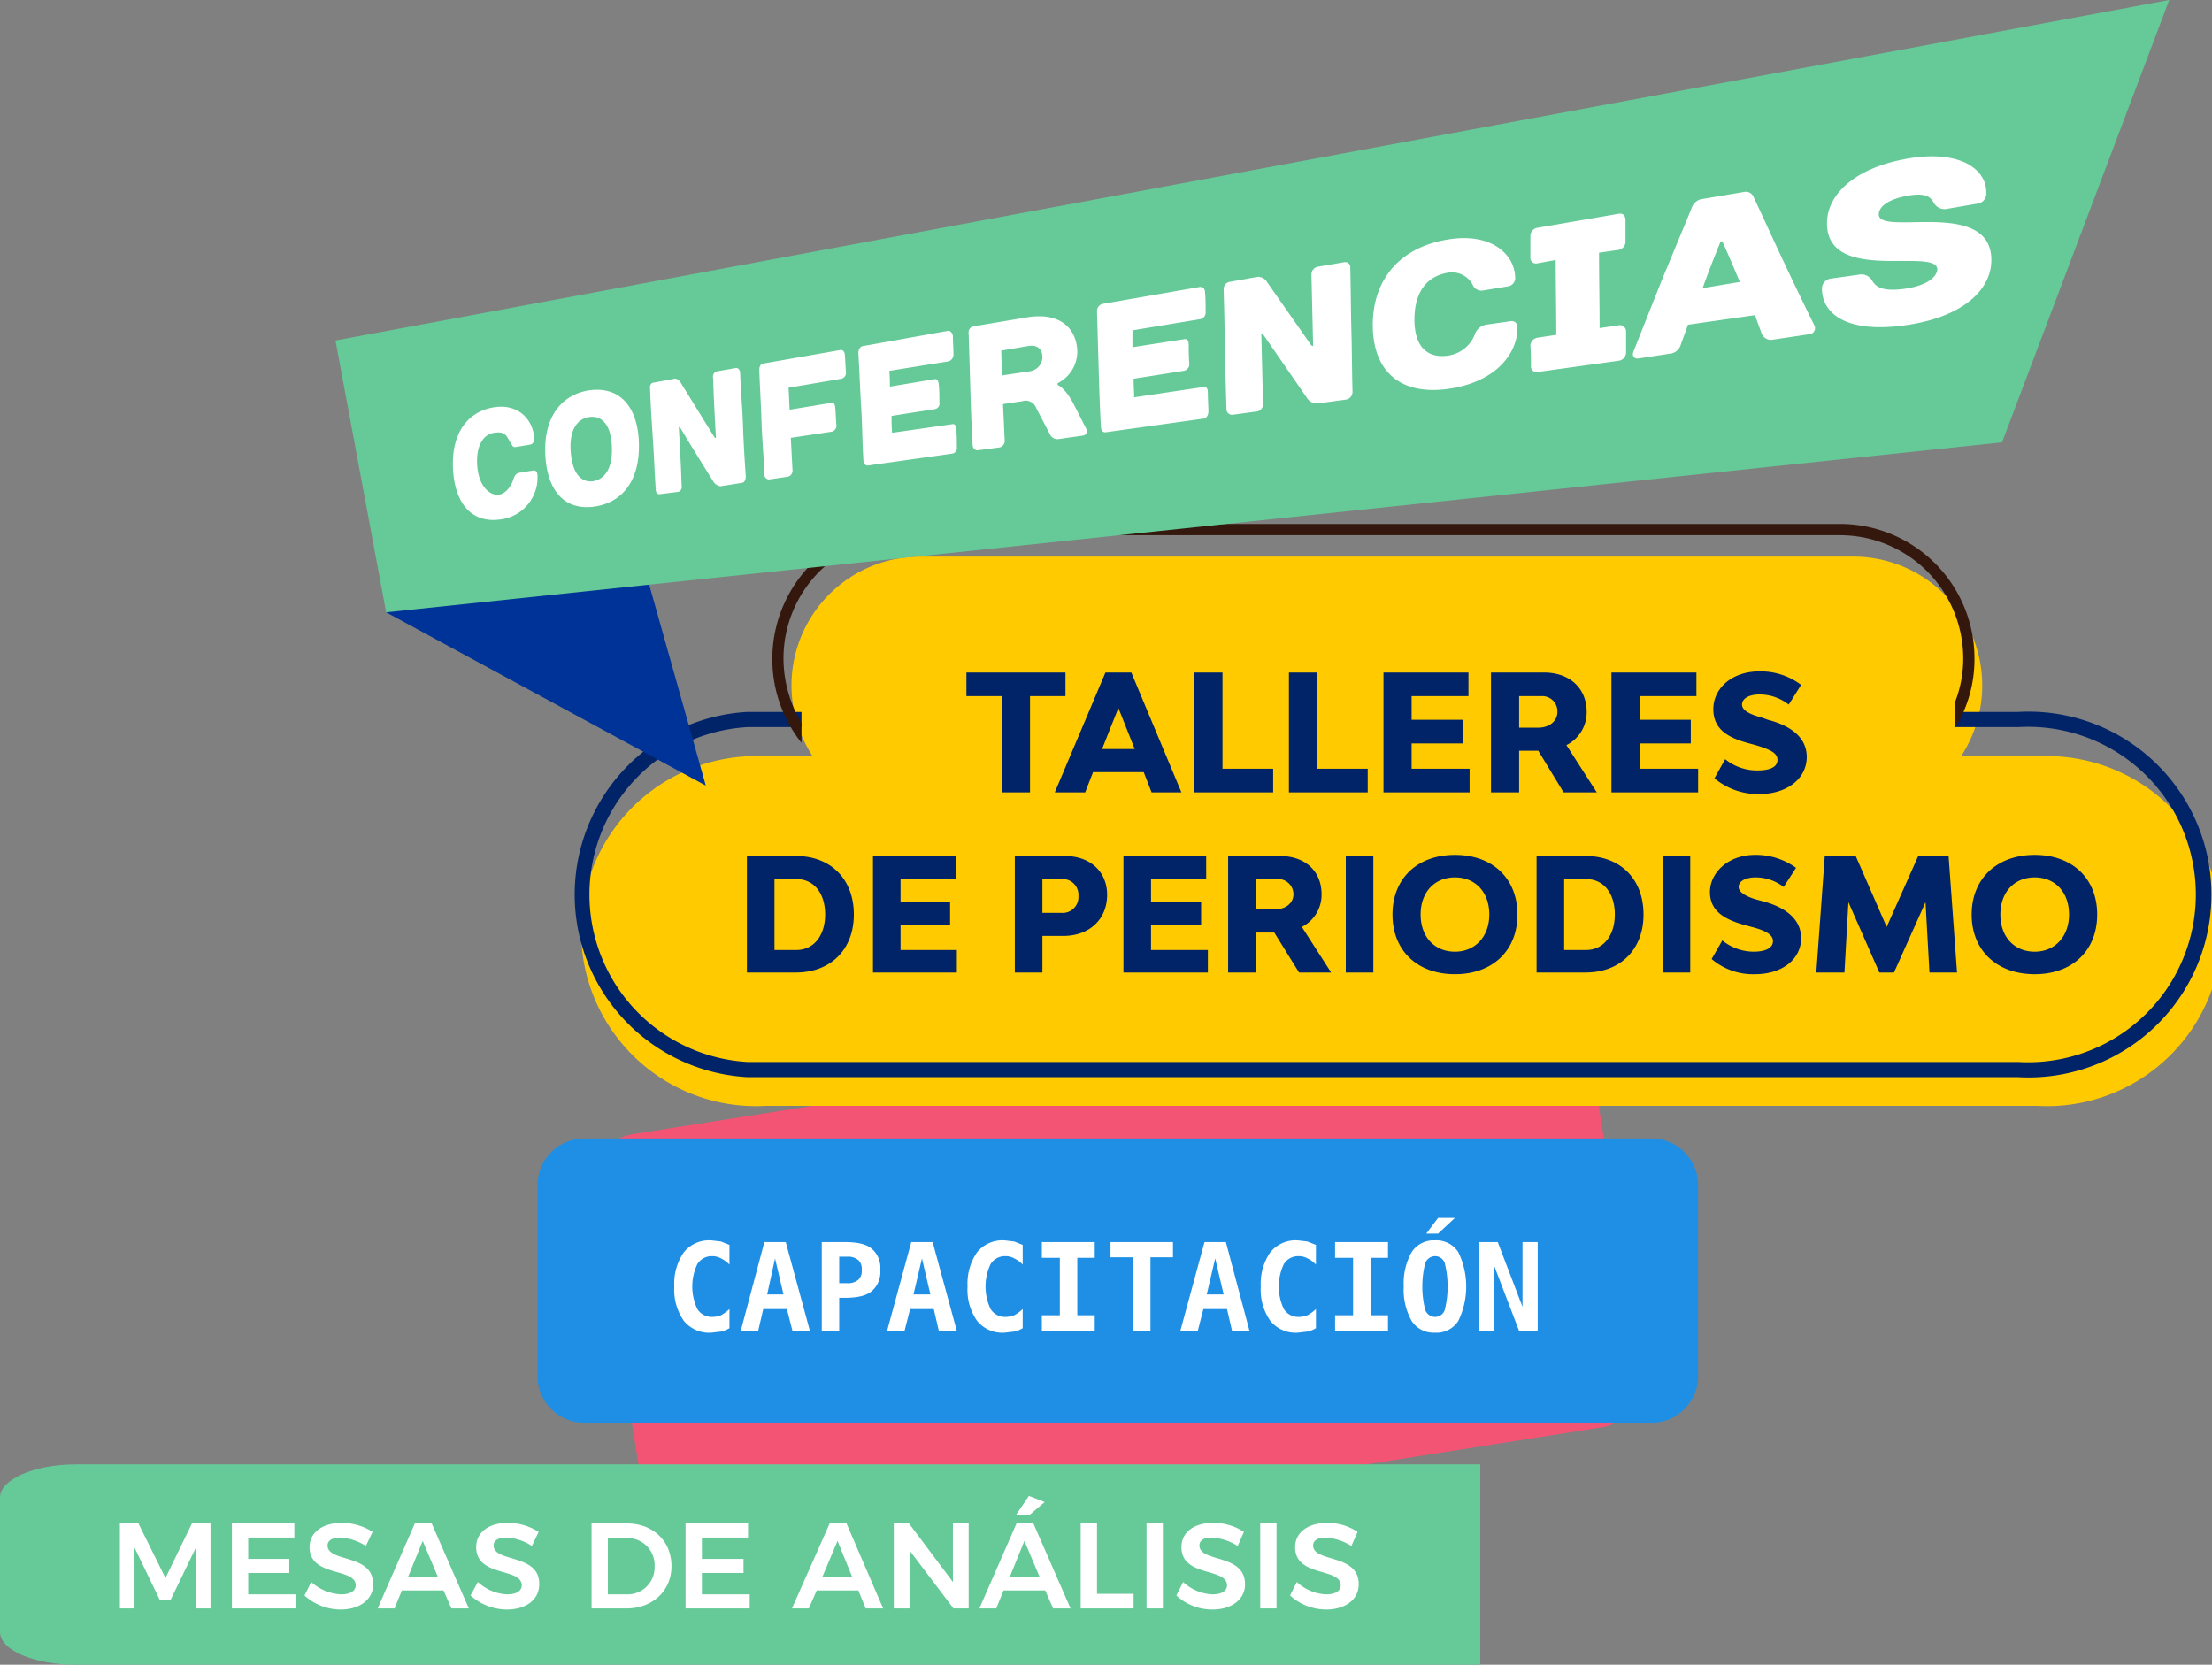
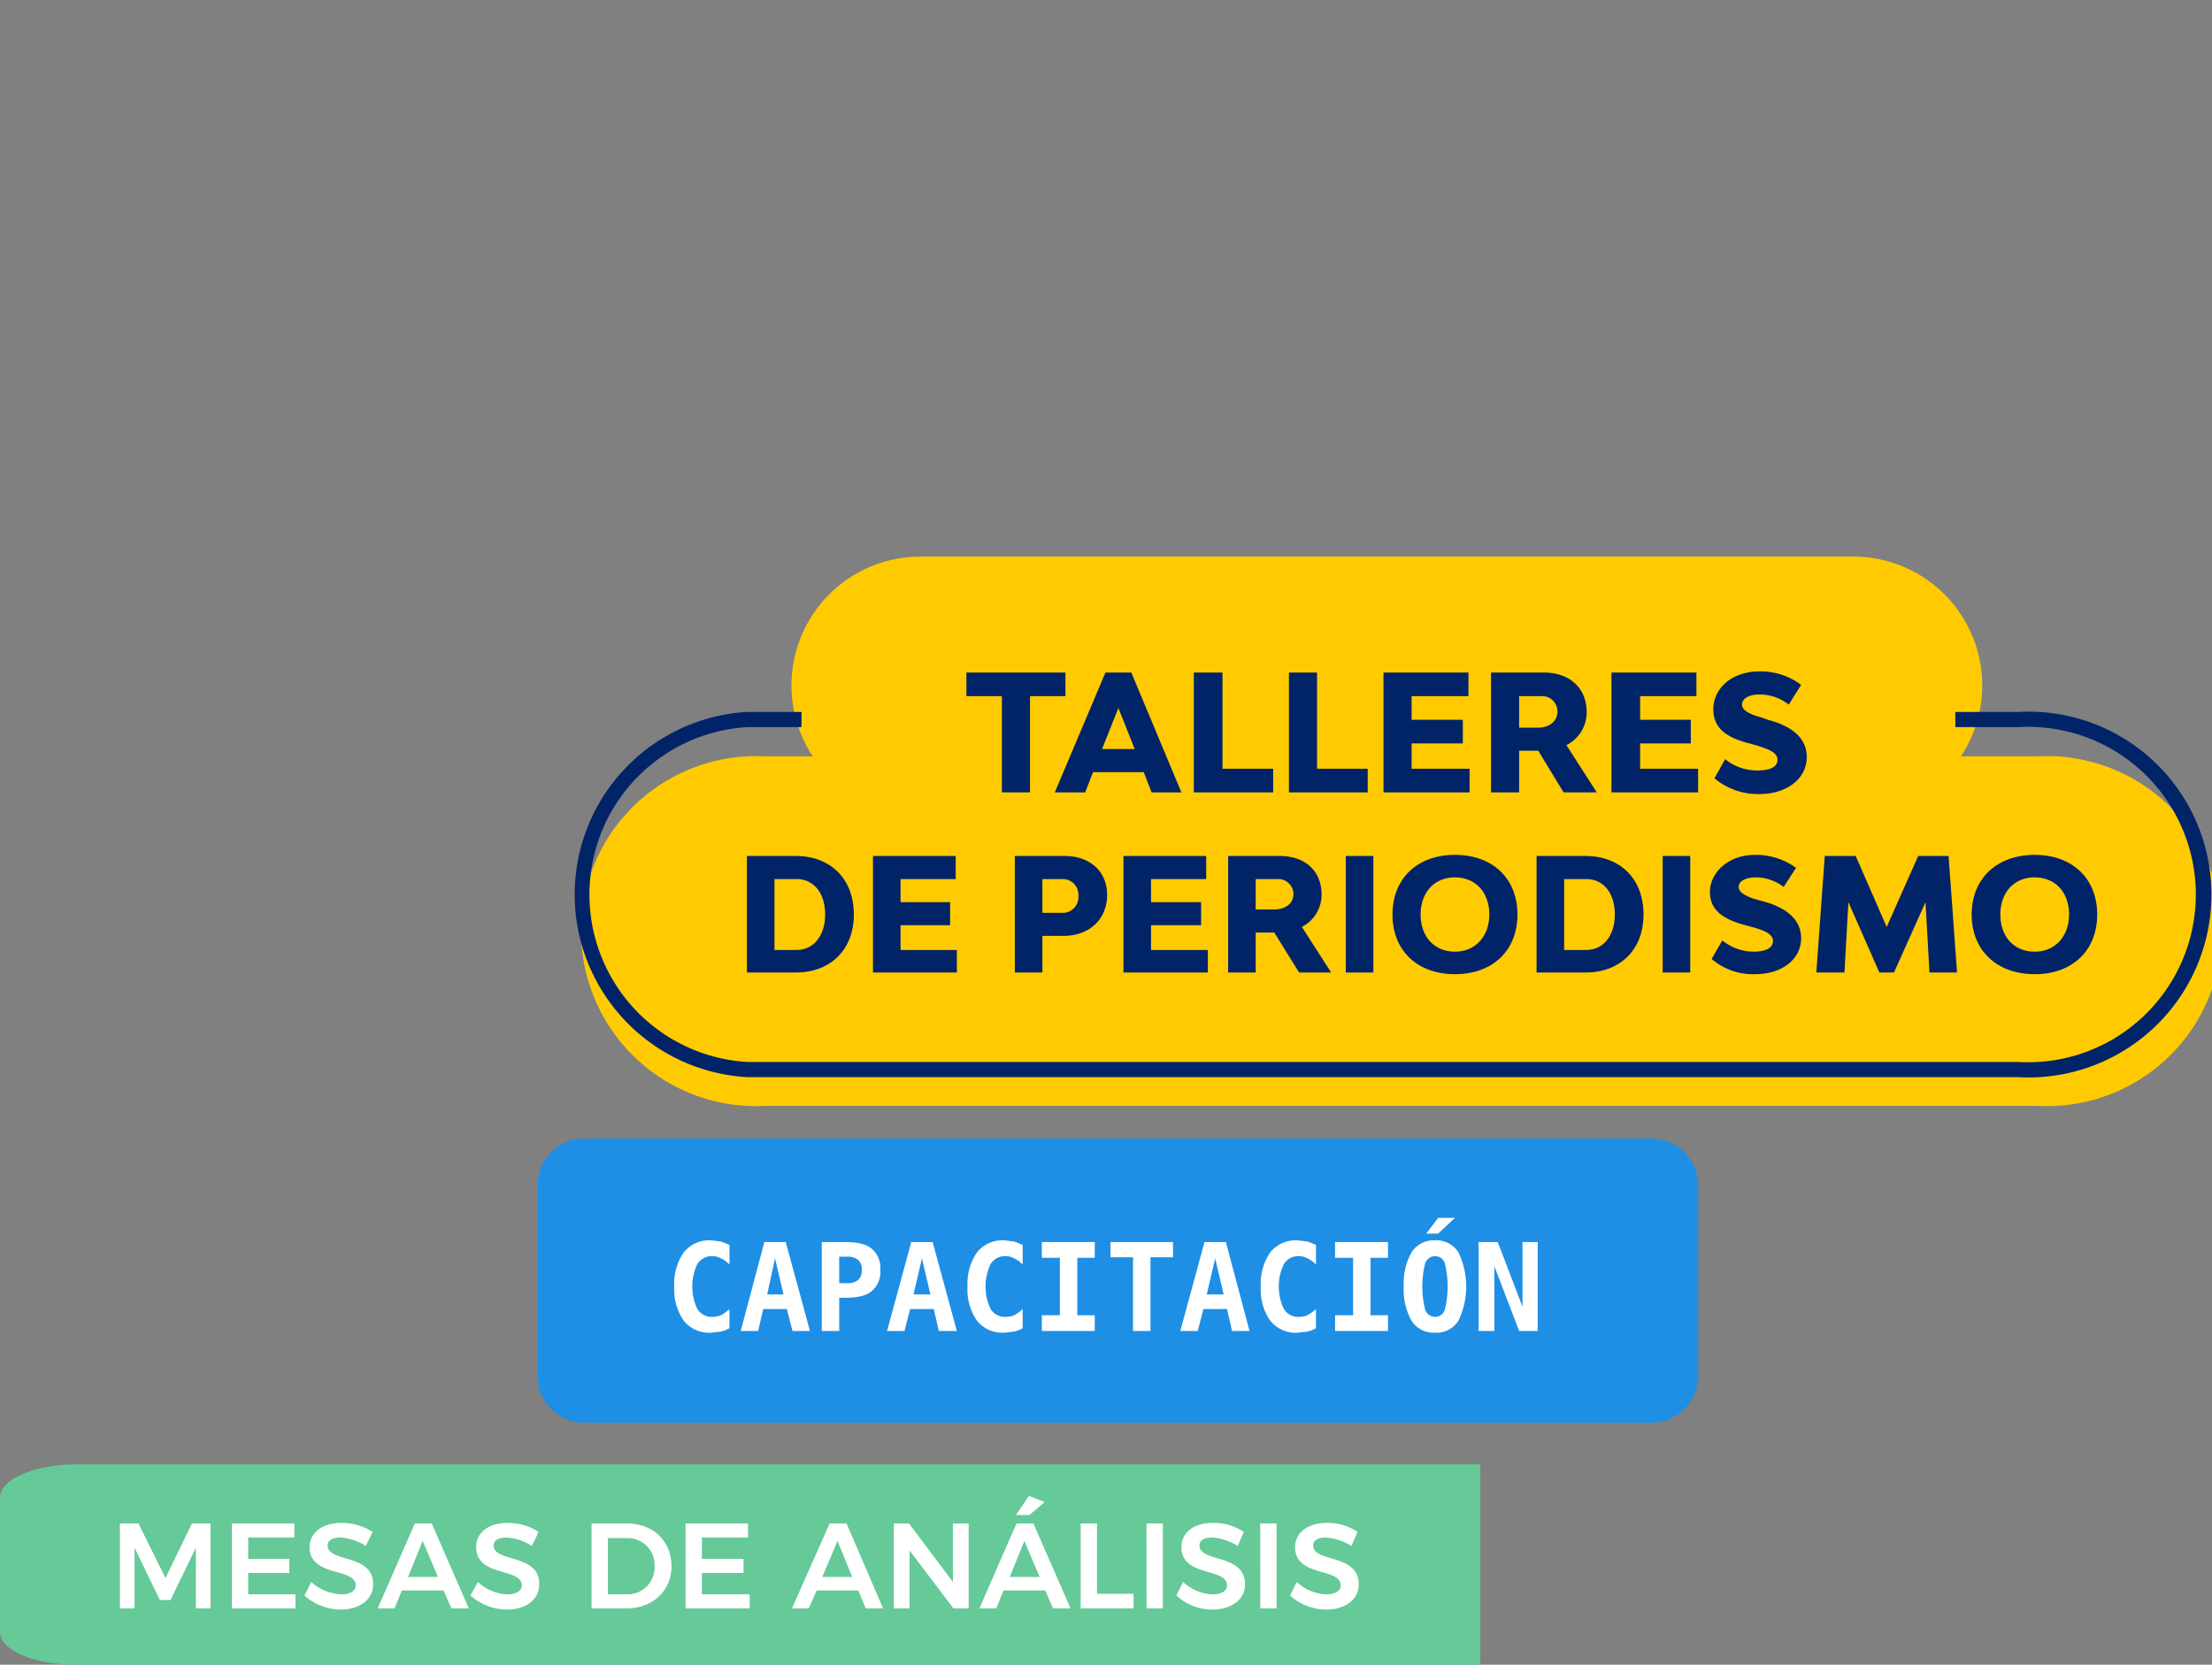
<svg xmlns="http://www.w3.org/2000/svg" viewBox="0 0 393 295.8">
  <rect x="0" y="0" width="393" height="295.8" fill="#808080" stroke="none" />
  <defs>
    <style>.fe2f2e18-74d5-4301-b5bb-debc80595d3b{fill:#f45473;}.f0182831-fd95-401c-865d-50f0b2bb170b{fill:#1e8fe5;}.f05bb430-cf63-49da-b029-f0eca058fd8d{fill:#fff;}.b8531fdc-9a1b-4451-955e-cea1abd29d18{fill:#ffcb00;}.ec86af16-fa29-452e-bdb5-7cd4bf128b12{fill:#012469;}.b58ad1f9-847e-49b4-84bc-a2381d75624a{fill:#34180d;}.beb94422-8d8c-40a7-aa40-4d1c30d62753{fill:#003398;}.f705c461-7e2d-48cc-91f5-a105b1a246d6{fill:#65c998;}</style>
  </defs>
  <g id="a6630f6a-e326-4d6c-a903-43aa1e9eb62c" data-name="Layer 2">
    <g id="a318eab0-51e1-4a8d-a927-92fbd593cbac" data-name="Layer 1">
-       <path class="fe2f2e18-74d5-4301-b5bb-debc80595d3b" d="M272.4,176.2l-67.2,10.7-92.6,14.6a8.3,8.3,0,0,0-7,9.5l9.7,60.9a8.3,8.3,0,0,0,9.5,6.9l92.6-14.6,67.3-10.6a8.4,8.4,0,0,0,6.9-9.6l-9.7-60.9a8.3,8.3,0,0,0-9.5-6.9" />
      <path class="f0182831-fd95-401c-865d-50f0b2bb170b" d="M293.4,202.3H103.8a8.3,8.3,0,0,0-8.3,8.3v33.8a8.3,8.3,0,0,0,8.3,8.4H293.4a8.3,8.3,0,0,0,8.3-8.4V210.6a8.3,8.3,0,0,0-8.3-8.3" />
      <path class="f05bb430-cf63-49da-b029-f0eca058fd8d" d="M262.7,220.7h3.4l4.4,11.5V220.7h2.7v15.8h-3.3L265.5,225v11.5h-2.8m-7.2-20.1h3l-3,2.8h-2.1Zm-6.1,12.2a11.2,11.2,0,0,1,1.4-6.1,4.6,4.6,0,0,1,4.1-2.1,4.6,4.6,0,0,1,4.2,2.1,14,14,0,0,1,0,12.2,4.6,4.6,0,0,1-4.2,2.1,4.6,4.6,0,0,1-4.1-2.1A11.2,11.2,0,0,1,249.4,228.6Zm5.5-5.4a1.9,1.9,0,0,0-1.7,1.3,17.1,17.1,0,0,0,0,8.2,1.9,1.9,0,0,0,1.7,1.3,1.8,1.8,0,0,0,1.8-1.3,17.1,17.1,0,0,0,0-8.2A1.8,1.8,0,0,0,254.9,223.2Zm-17.7.3v-2.8h9.4v2.8h-3.1v10.2h3.1v2.8h-9.4v-2.8h3.2V223.5ZM233.8,236a4.7,4.7,0,0,1-1.5.6l-1.7.2a5.8,5.8,0,0,1-4.9-2.1,9.6,9.6,0,0,1-1.7-6.1,9.8,9.8,0,0,1,1.7-6.1,5.8,5.8,0,0,1,4.9-2.1l1.7.2,1.5.6v3.5a4.8,4.8,0,0,0-1.5-1.1,3.2,3.2,0,0,0-1.6-.4,3,3,0,0,0-2.6,1.4,9.3,9.3,0,0,0,0,8,3,3,0,0,0,2.6,1.4,4.5,4.5,0,0,0,1.6-.3,7.2,7.2,0,0,0,1.5-1.1ZM214,220.7h3.8l4.2,15.8h-3.1l-.9-3.9h-4.2l-1,3.9h-3.1Zm1.9,2.9-1.5,6.4h3Zm-11.5,12.9h-3.1V223.4h-4v-2.7h11.1v2.7h-4Zm-19.3-13v-2.8h9.4v2.8h-3.1v10.2h3.1v2.8h-9.4v-2.8h3.2V223.5ZM181.7,236a4.7,4.7,0,0,1-1.5.6l-1.7.2a5.8,5.8,0,0,1-4.9-2.1,9.6,9.6,0,0,1-1.7-6.1,9.8,9.8,0,0,1,1.7-6.1,5.8,5.8,0,0,1,4.9-2.1l1.7.2,1.5.6v3.5a4.8,4.8,0,0,0-1.5-1.1,3.2,3.2,0,0,0-1.6-.4,3,3,0,0,0-2.6,1.4,9.3,9.3,0,0,0,0,8,3,3,0,0,0,2.6,1.4,4.5,4.5,0,0,0,1.6-.3,7.2,7.2,0,0,0,1.5-1.1Zm-19.8-15.3h3.8l4.3,15.8h-3.2l-.9-3.9h-4.2l-1,3.9h-3.1Zm1.9,2.9-1.5,6.4h3ZM146,220.7h4.2c2.2,0,3.8.4,4.7,1.2a4.4,4.4,0,0,1,1.5,3.7,4.5,4.5,0,0,1-1.5,3.8c-.9.8-2.5,1.2-4.7,1.2h-1.1v5.9H146Zm3.1,2.6V228h1.3a2.9,2.9,0,0,0,2.1-.6,2.2,2.2,0,0,0,.6-1.8,2.1,2.1,0,0,0-.6-1.7,2.9,2.9,0,0,0-2.1-.6Zm-13.3-2.6h3.8l4.3,15.8h-3.1l-1-3.9h-4.2l-.9,3.9h-3.1Zm1.9,2.9-1.4,6.4h2.9ZM129.6,236a4.7,4.7,0,0,1-1.5.6l-1.7.2a5.8,5.8,0,0,1-4.9-2.1,9.6,9.6,0,0,1-1.7-6.1,9.8,9.8,0,0,1,1.7-6.1,5.8,5.8,0,0,1,4.9-2.1l1.7.2,1.5.6v3.5a4.8,4.8,0,0,0-1.5-1.1,3.2,3.2,0,0,0-1.6-.4,3,3,0,0,0-2.6,1.4,9.3,9.3,0,0,0,0,8,3,3,0,0,0,2.6,1.4,4.5,4.5,0,0,0,1.6-.3,7.2,7.2,0,0,0,1.5-1.1Z" />
      <path class="b8531fdc-9a1b-4451-955e-cea1abd29d18" d="M361.9,134.4H348.4a22.9,22.9,0,0,0-19-35.5h-166a22.9,22.9,0,0,0-19,35.5h-8.3a31.1,31.1,0,1,0,0,62.1H361.9a31.1,31.1,0,1,0,0-62.1" />
      <path class="ec86af16-fa29-452e-bdb5-7cd4bf128b12" d="M142.4,129.2h-9.6a29.8,29.8,0,0,0,0,59.5H358.6a29.8,29.8,0,1,0,0-59.5H347.4v-2.7h11.2a32.5,32.5,0,1,1,0,64.9H132.8a32.5,32.5,0,0,1,0-64.9h9.6" />
-       <path class="b58ad1f9-847e-49b4-84bc-a2381d75624a" d="M255.6,95.1H161A21.9,21.9,0,0,0,139.2,117a22.6,22.6,0,0,0,3.2,11.5V132A24,24,0,0,1,161,93.1H327A23.9,23.9,0,0,1,350.8,117a23.4,23.4,0,0,1-3.4,12.3v-4.7a21,21,0,0,0,1.4-7.6A21.9,21.9,0,0,0,327,95.1H255.6" />
      <path class="ec86af16-fa29-452e-bdb5-7cd4bf128b12" d="M189.3,123.7H183v17.1h-5V123.7h-6.3v-4.2h17.6Zm13.9,13.5h-9l-1.4,3.6h-5.4l9-21.3H201l8.9,21.3h-5.3Zm-1.6-4.1-2.9-7.3-2.9,7.3Zm24.6,3.5v4.2H212.1V119.5h5.1v17.1Zm16.8,0v4.2H229V119.5h5v17.1Zm18.1,0v4.2H245.8V119.5h15.1v4.2H250.8v4.2h9.1v4.2h-9.1v4.5Zm12.2-3.2h-3.4v7.4h-5V119.5h9.4c4.6,0,7.6,2.8,7.6,7a6.5,6.5,0,0,1-3.6,5.9l5.4,8.4h-5.9Zm-3.4-4.1h3.4c2,0,3.4-1.2,3.4-2.8a2.7,2.7,0,0,0-2.9-2.8h-3.9Zm31.8,7.3v4.2H286.3V119.5h15.1v4.2h-10v4.2h9v4.2h-9v4.5Zm2.9,1.7,1.9-3.4a9,9,0,0,0,5.7,2c2.3,0,3.6-.6,3.6-1.9s-1.6-1.9-3.9-2.6l-1.1-.3c-3.8-1-6.4-2.5-6.4-6.1s3.2-6.7,8.2-6.7a11.9,11.9,0,0,1,7.4,2.4l-2.2,3.5a8.4,8.4,0,0,0-5.2-1.8c-1.8,0-3.1.7-3.1,1.8s1.6,1.8,3.5,2.3l1.1.4c3.5.9,6.9,2.8,6.9,6.6s-3.4,6.6-8.5,6.6A12.1,12.1,0,0,1,304.6,138.3Z" />
      <path class="ec86af16-fa29-452e-bdb5-7cd4bf128b12" d="M151.7,162.5c0,6.2-4.1,10.3-10.3,10.3h-8.7V152.1h8.7C147.6,152.1,151.7,156.2,151.7,162.5Zm-5.1,0c0-3.8-2-6.3-5.1-6.3h-3.9v12.6h3.9C144.6,168.8,146.6,166.2,146.6,162.5Zm23.4,6.3v4H155.1V152.1h14.7v4.1H160v4.1h8.8v4.1H160v4.4Zm26.7-9.8c0,4.3-3.1,7.3-7.8,7.3h-3.7v6.5h-4.9V152.1h8.9C193.7,152.1,196.7,154.9,196.7,159Zm-5.1.2a2.8,2.8,0,0,0-3-3h-3.4v6h3.4A2.8,2.8,0,0,0,191.6,159.2Zm23,9.6v4h-15V152.1h14.7v4.1h-9.8v4.1h8.9v4.1h-8.9v4.4Zm11.8-3.1h-3.3v7.1h-4.9V152.1h9.2c4.5,0,7.4,2.7,7.4,6.8a6.4,6.4,0,0,1-3.5,5.8l5.2,8.1h-5.7Zm-3.3-4.1h3.3c2,0,3.4-1.1,3.4-2.7a2.7,2.7,0,0,0-2.9-2.7h-3.8Zm16-9.5H244v20.7h-4.9Zm8.3,10.4c0-6.4,4.4-10.6,11.1-10.6s11.1,4.2,11.1,10.6-4.4,10.6-11.1,10.6S247.4,168.9,247.4,162.5Zm17.2,0c0-4-2.5-6.6-6.1-6.6s-6.1,2.6-6.1,6.6,2.5,6.6,6.1,6.6S264.6,166.4,264.6,162.5Zm27.4,0c0,6.2-4.1,10.3-10.3,10.3H273V152.1h8.7C287.9,152.1,292,156.2,292,162.5Zm-5.1,0c0-3.8-2-6.3-5.1-6.3h-3.9v12.6h3.9C284.9,168.8,286.9,166.2,286.9,162.5Zm8.5-10.4h4.9v20.7h-4.9Zm8.7,18.3,1.9-3.3a8.9,8.9,0,0,0,5.5,2c2.3,0,3.5-.7,3.5-1.9s-1.5-1.9-3.8-2.5l-1.1-.3c-3.7-1-6.3-2.5-6.3-5.9s3.2-6.6,8-6.6a12.2,12.2,0,0,1,7.3,2.3l-2.2,3.4a8.2,8.2,0,0,0-5-1.7c-1.8,0-3,.7-3,1.7s1.5,1.8,3.4,2.3l1.1.3c3.3.9,6.6,2.8,6.6,6.5s-3.3,6.4-8.2,6.4A11.3,11.3,0,0,1,304.1,170.4Zm38.7,2.4-.7-12.5-5.6,12.5h-2.6l-5.5-12.5-.7,12.5h-5l1.5-20.7h5.5l5.5,12.6,5.6-12.6h5.4l1.5,20.7Zm7.5-10.3c0-6.4,4.5-10.6,11.2-10.6s11.1,4.2,11.1,10.6-4.4,10.6-11.1,10.6S350.3,168.9,350.3,162.5Zm17.3,0c0-4-2.5-6.6-6.1-6.6s-6.1,2.6-6.1,6.6,2.5,6.6,6.1,6.6S367.6,166.4,367.6,162.5Z" />
-       <polygon class="beb94422-8d8c-40a7-aa40-4d1c30d62753" points="101.1 96.5 114.5 100.9 125.4 139.6 68.6 108.8 101.1 96.5" />
-       <polygon class="f705c461-7e2d-48cc-91f5-a105b1a246d6" points="59.6 60.5 385.4 0 355.7 78.6 68.6 108.8 59.6 60.5" />
-       <path class="f05bb430-cf63-49da-b029-f0eca058fd8d" d="M333.8,38.1c0-1.2,1.3-2.6,5-3.3s4.3.5,4.7,1.1a2.2,2.2,0,0,0,2.5,1.2l5.2-.9a1.8,1.8,0,0,0,1.7-1.9c.1-4.1-4.5-7.8-14.1-6.1s-14.2,6.6-14.2,11.4c-.1,11,19.6,4.2,19.6,8.3-.1,1.2-1.6,2.8-5.7,3.4s-5.2-.4-5.8-1.3a2.2,2.2,0,0,0-2.4-1.2l-5,.7a1.8,1.8,0,0,0-1.6,1.8c0,4.3,4.2,8,14.8,6.5s15.2-6.5,15.3-11.4c.2-11.4-20-4.3-20-8.3m-28.1,4.8h.3c1.1,2.4,2.1,4.8,3.1,7.2l-6.6,1.1C303.5,48.4,304.6,45.6,305.7,42.9ZM313,59.3a1.8,1.8,0,0,0,1.7,1.1l6.7-1a1.1,1.1,0,0,0,1-1.5c-1.9-3.8-3.7-7.6-5.5-11.4s-3.5-7.6-5.3-11.4a1.5,1.5,0,0,0-1.7-1l-7.7,1.3a2.4,2.4,0,0,0-1.7,1.7l-5.3,12.8-5,12.6c-.3.8.2,1.3.9,1.2l5.9-.9a2.2,2.2,0,0,0,1.6-1.5l1.3-3.6L311.8,56ZM288.8,39.1c0-.8-.5-1.3-1.3-1.1L273,40.5a1.5,1.5,0,0,0-1.1,1.5v3.7a1,1,0,0,0,1.2,1.1l3.3-.6c0,4.5.1,8.9.1,13.3l-3.3.5a1.5,1.5,0,0,0-1.3,1.4c.1,1.2.1,2.4.1,3.6a1,1,0,0,0,1.2,1.1l14.4-2a1.5,1.5,0,0,0,1.3-1.4V58.9a1.1,1.1,0,0,0-1.3-1.1l-3.4.5c0-4.4-.1-8.9-.1-13.4l3.5-.5a1.5,1.5,0,0,0,1.2-1.6ZM257,42.6c-8.7,1.5-13.2,7.5-13.1,15.4s4.8,12.3,13.4,11.1,12.3-6.4,12.3-10.8c0-.9-.5-1.4-1.4-1.2l-4.2.6a2.6,2.6,0,0,0-2,1.8,6,6,0,0,1-4.8,3.7c-3.6.5-5.9-1.6-5.9-6.4s2.1-7.6,5.7-8.3a4.2,4.2,0,0,1,4.6,2,1.7,1.7,0,0,0,2,1.1l4.2-.7a1.5,1.5,0,0,0,1.4-1.6C269.1,45.1,264.8,41.2,257,42.6ZM233,61.4l-7.9-11.3a1.8,1.8,0,0,0-1.7-.9l-5,.9a1.3,1.3,0,0,0-1,1.3c.1,3.6.2,7.2.2,10.7l.3,10.6a1,1,0,0,0,1.1,1l4.4-.6a1.3,1.3,0,0,0,1-1.3l-.3-12.4h.3l7.8,11.3a2.1,2.1,0,0,0,1.8,1l5.2-.7a1.4,1.4,0,0,0,1.1-1.4c-.1-3.6-.1-7.3-.2-10.9s-.1-7.4-.2-11.1a.9.9,0,0,0-1.1-1l-4.7.8a1.4,1.4,0,0,0-1.1,1.4l.3,12.7ZM214.1,52c0-.7-.4-1.1-1-1l-17.2,3a1.3,1.3,0,0,0-1,1.3l.3,10.3c.1,3.4.2,6.8.4,10.2,0,.7.4,1.1.9,1l17.2-2.4c.6,0,1-.6,1-1.3s-.1-2.2-.1-3.3-.5-1.1-1-1l-12.1,1.8c0-1.1-.1-2.2-.1-3.3l8.9-1.4a1.2,1.2,0,0,0,1-1.3c-.1-1.1-.1-2.2-.1-3.3s-.5-1.1-1-1l-9,1.4v-3l12.1-2a1.2,1.2,0,0,0,.9-1.3C214.2,54.3,214.2,53.1,214.1,52Zm-36,14.7c-.1-1.5-.2-2.9-.2-4.4l4.7-.8c1.7-.3,2.5.5,2.6,1.8a2.6,2.6,0,0,1-2.4,2.7Zm9.8,1.4a6.3,6.3,0,0,0,3.5-5.8c-.2-4-3.1-6.9-9-5.9L172.9,58a1.1,1.1,0,0,0-.8,1.3l.3,9.9c.1,3.3.2,6.6.4,9.8,0,.6.4,1.1,1,1l3.8-.5a1.2,1.2,0,0,0,.9-1.3l-.3-6.4,3.4-.5a2,2,0,0,1,2.5,1.2l2.4,4.6a1.5,1.5,0,0,0,1.7.9l4.2-.6a.8.8,0,0,0,.6-1.2l-2.4-4.7c-1.5-2.7-2.7-3.1-2.7-3.1Zm-18.6-8.3c0-.6-.5-1.1-.9-1l-15.1,2.7c-.4,0-.8.6-.8,1.2.2,3.2.3,6.4.5,9.6s.2,6.3.4,9.5c0,.6.4,1,.9.9l14.9-2.1a1,1,0,0,0,.8-1.2c0-1,0-2.1-.1-3.1s-.4-1-.9-.9l-10.5,1.5c-.1-1-.1-2-.1-3l7.7-1.2a1,1,0,0,0,.8-1.2c0-1.1,0-2.1-.1-3.1s-.4-1.1-.9-1l-7.8,1.3a25.3,25.3,0,0,0-.1-2.8l10.6-1.7a1.3,1.3,0,0,0,.8-1.3C169.4,61.9,169.3,60.8,169.3,59.8Zm-19.2,3.3c0-.6-.4-1-.8-.9l-13.7,2.4c-.4,0-.7.5-.7,1.1.1,3.1.3,6.2.4,9.3s.4,6.2.5,9.2a.9.9,0,0,0,.8,1l3.4-.5a1.1,1.1,0,0,0,.8-1.2l-.3-5.7,7.3-1.1a1.1,1.1,0,0,0,.8-1.2c-.1-1-.1-2-.2-3s-.4-1-.8-.9l-7.3,1.2c-.1-1.3-.1-2.6-.2-3.9l9.4-1.6a1.1,1.1,0,0,0,.8-1.2C150.2,65.1,150.2,64.1,150.1,63.1ZM127,77.8l-6-9.7c-.2-.4-.7-.9-1.2-.8l-3.7.7c-.4,0-.7.5-.6,1.1.1,3,.3,6,.5,9s.3,5.9.5,8.9c0,.5.3.9.8.8l3.2-.4a.9.9,0,0,0,.6-1.1c-.1-3.5-.3-6.9-.5-10.4h.2c1.9,3.2,3.9,6.4,5.9,9.6a1.8,1.8,0,0,0,1.3.9l3.8-.6c.4,0,.7-.5.7-1.1-.2-3-.4-6.1-.5-9.2s-.4-6.1-.5-9.2c0-.6-.4-1-.8-.9l-3.4.6a1,1,0,0,0-.6,1.2c.1,3.5.3,7,.5,10.6Zm-22.6-8.4c-5.3,1-7.9,5.5-7.5,11.7s3.5,9.7,8.8,8.9,8.1-5.2,7.8-11.6S109.9,68.5,104.4,69.4Zm1,16.1c-2.2.3-3.7-1.4-4-5.2s1.1-5.9,3.3-6.2,3.8,1.3,4,5.1S107.6,85.1,105.4,85.5ZM87.6,72.4c-5,.9-7.5,5.2-7.1,11.2s3.4,9.4,8.4,8.7a7.5,7.5,0,0,0,6.6-7.7c0-.7-.3-1.1-.8-1l-2.4.4c-.6.1-.9.5-1.1,1.2s-1.1,2.5-2.6,2.7-3.5-1.4-3.8-5,1-5.7,3-6,2.2.6,2.8,1.6.6,1,1.2.9l2.4-.4c.5-.1.7-.5.7-1.2C94.7,74.6,92.1,71.6,87.6,72.4Z" />
      <path class="f705c461-7e2d-48cc-91f5-a105b1a246d6" d="M263,295.8H13.5C6,295.8,0,293.2,0,290V266.1c0-3.2,6-5.9,13.5-5.9H263" />
      <path class="f05bb430-cf63-49da-b029-f0eca058fd8d" d="M24.6,270.7l4.8,9.7,4.7-9.7h3.3v15.1H34.8V275l-4.5,9.3H28.4L23.9,275v10.8H21.3V270.7Zm27.7,0v2.5H44.1V277h7.3v2.5H44.1v3.8h8.4v2.5H41.2V270.7Zm8.2,2.5c-1.4,0-2.3.5-2.3,1.4,0,3.1,8.1,1.4,8.1,6.9,0,2.8-2.5,4.5-5.8,4.5a9.6,9.6,0,0,1-6.4-2.5l1.2-2.4a8.5,8.5,0,0,0,5.3,2.2c1.6,0,2.6-.6,2.6-1.6,0-3.2-8.2-1.4-8.2-6.8,0-2.6,2.3-4.3,5.7-4.3a10.1,10.1,0,0,1,5.5,1.6L65,274.7A9.5,9.5,0,0,0,60.5,273.2Zm18.3,9.4H71.4l-1.3,3.2h-3l6.6-15.1h3l6.6,15.1H80.2Zm-1-2.4-2.7-6.4-2.6,6.4Zm12.2-7c-1.4,0-2.3.5-2.3,1.4,0,3.1,8.2,1.4,8.1,6.9,0,2.8-2.4,4.5-5.8,4.5a9.8,9.8,0,0,1-6.4-2.5l1.3-2.4a8.2,8.2,0,0,0,5.2,2.2c1.6,0,2.6-.6,2.6-1.6,0-3.2-8.1-1.4-8.1-6.8,0-2.6,2.2-4.3,5.6-4.3a10.1,10.1,0,0,1,5.5,1.6l-1.2,2.5A9.2,9.2,0,0,0,90,273.2Zm29.3,5.1c0,4.4-3.4,7.5-8,7.5h-6.2V270.7h6.3C116,270.7,119.3,273.8,119.3,278.3Zm-3,0a4.8,4.8,0,0,0-5-5H108v10h3.4A4.8,4.8,0,0,0,116.3,278.3Zm16.6-7.6v2.5h-8.2V277h7.4v2.5h-7.4v3.8h8.5v2.5H121.8V270.7Zm19.6,11.9h-7.4l-1.4,3.2h-3l6.7-15.1h3l6.5,15.1h-3.1Zm-1.1-2.4-2.6-6.4-2.7,6.4Zm10.1-9.5,7.8,10.4V270.7h2.8v15.1h-2.7l-7.8-10.3v10.3h-2.8V270.7Zm24.2,11.9h-7.4l-1.3,3.2h-3l6.6-15.1h3l6.6,15.1h-3.1Zm-1-2.4-2.7-6.4-2.6,6.4Zm-1.8-11h-2.4l2.3-3.4,2.8,1.1Zm12,1.5v12.5h6.5v2.6H192V270.7Zm11.7,0v15.1h-2.9V270.7Zm8.7,2.5c-1.4,0-2.2.5-2.2,1.4,0,3.1,8.1,1.4,8.1,6.9,0,2.8-2.5,4.5-5.8,4.5a9.4,9.4,0,0,1-6.4-2.5l1.2-2.4a8.2,8.2,0,0,0,5.2,2.2c1.6,0,2.6-.6,2.6-1.6,0-3.2-8.1-1.4-8.1-6.8,0-2.6,2.2-4.3,5.6-4.3a9.7,9.7,0,0,1,5.5,1.6l-1.1,2.5A9.8,9.8,0,0,0,215.3,273.2Zm11.5-2.5v15.1h-2.9V270.7Zm8.7,2.5c-1.3,0-2.2.5-2.2,1.4,0,3.1,8.1,1.4,8.1,6.9,0,2.8-2.5,4.5-5.8,4.5a9.6,9.6,0,0,1-6.4-2.5l1.2-2.4a8.2,8.2,0,0,0,5.2,2.2c1.6,0,2.6-.6,2.6-1.6,0-3.2-8.1-1.4-8.1-6.8,0-2.6,2.3-4.3,5.7-4.3a9.6,9.6,0,0,1,5.4,1.6l-1.1,2.5A9.8,9.8,0,0,0,235.5,273.2Z" />
    </g>
  </g>
</svg>